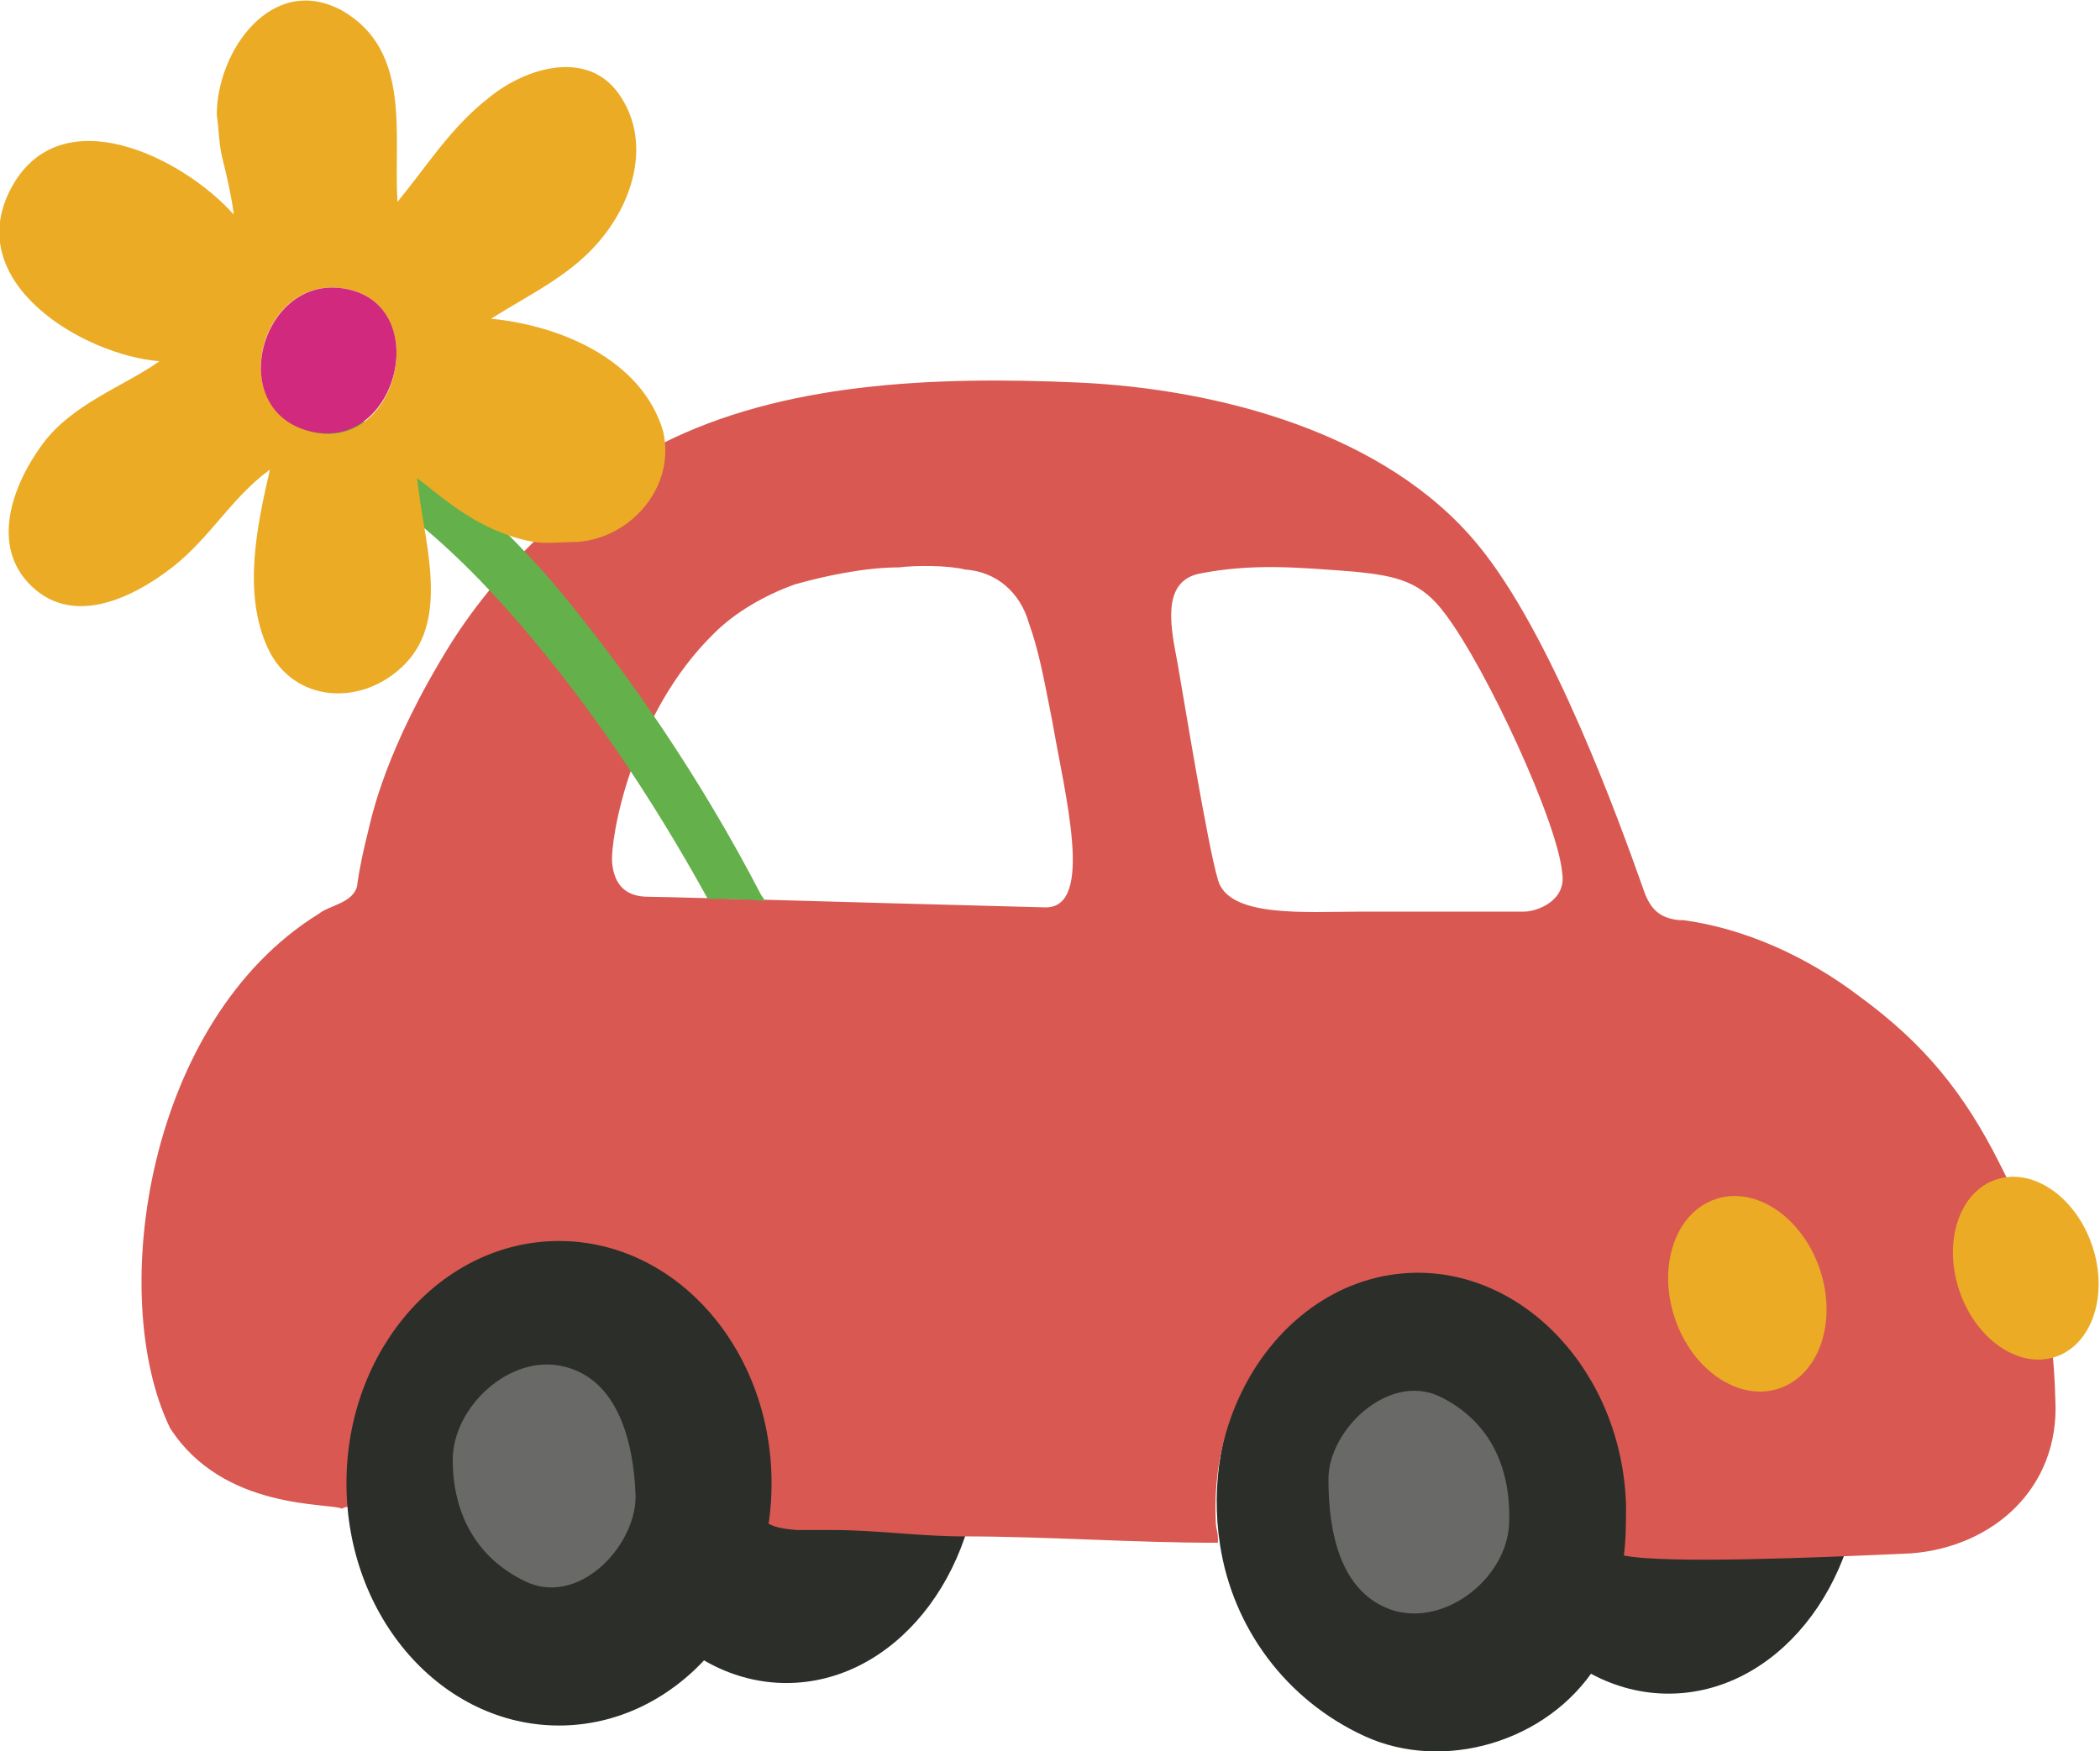
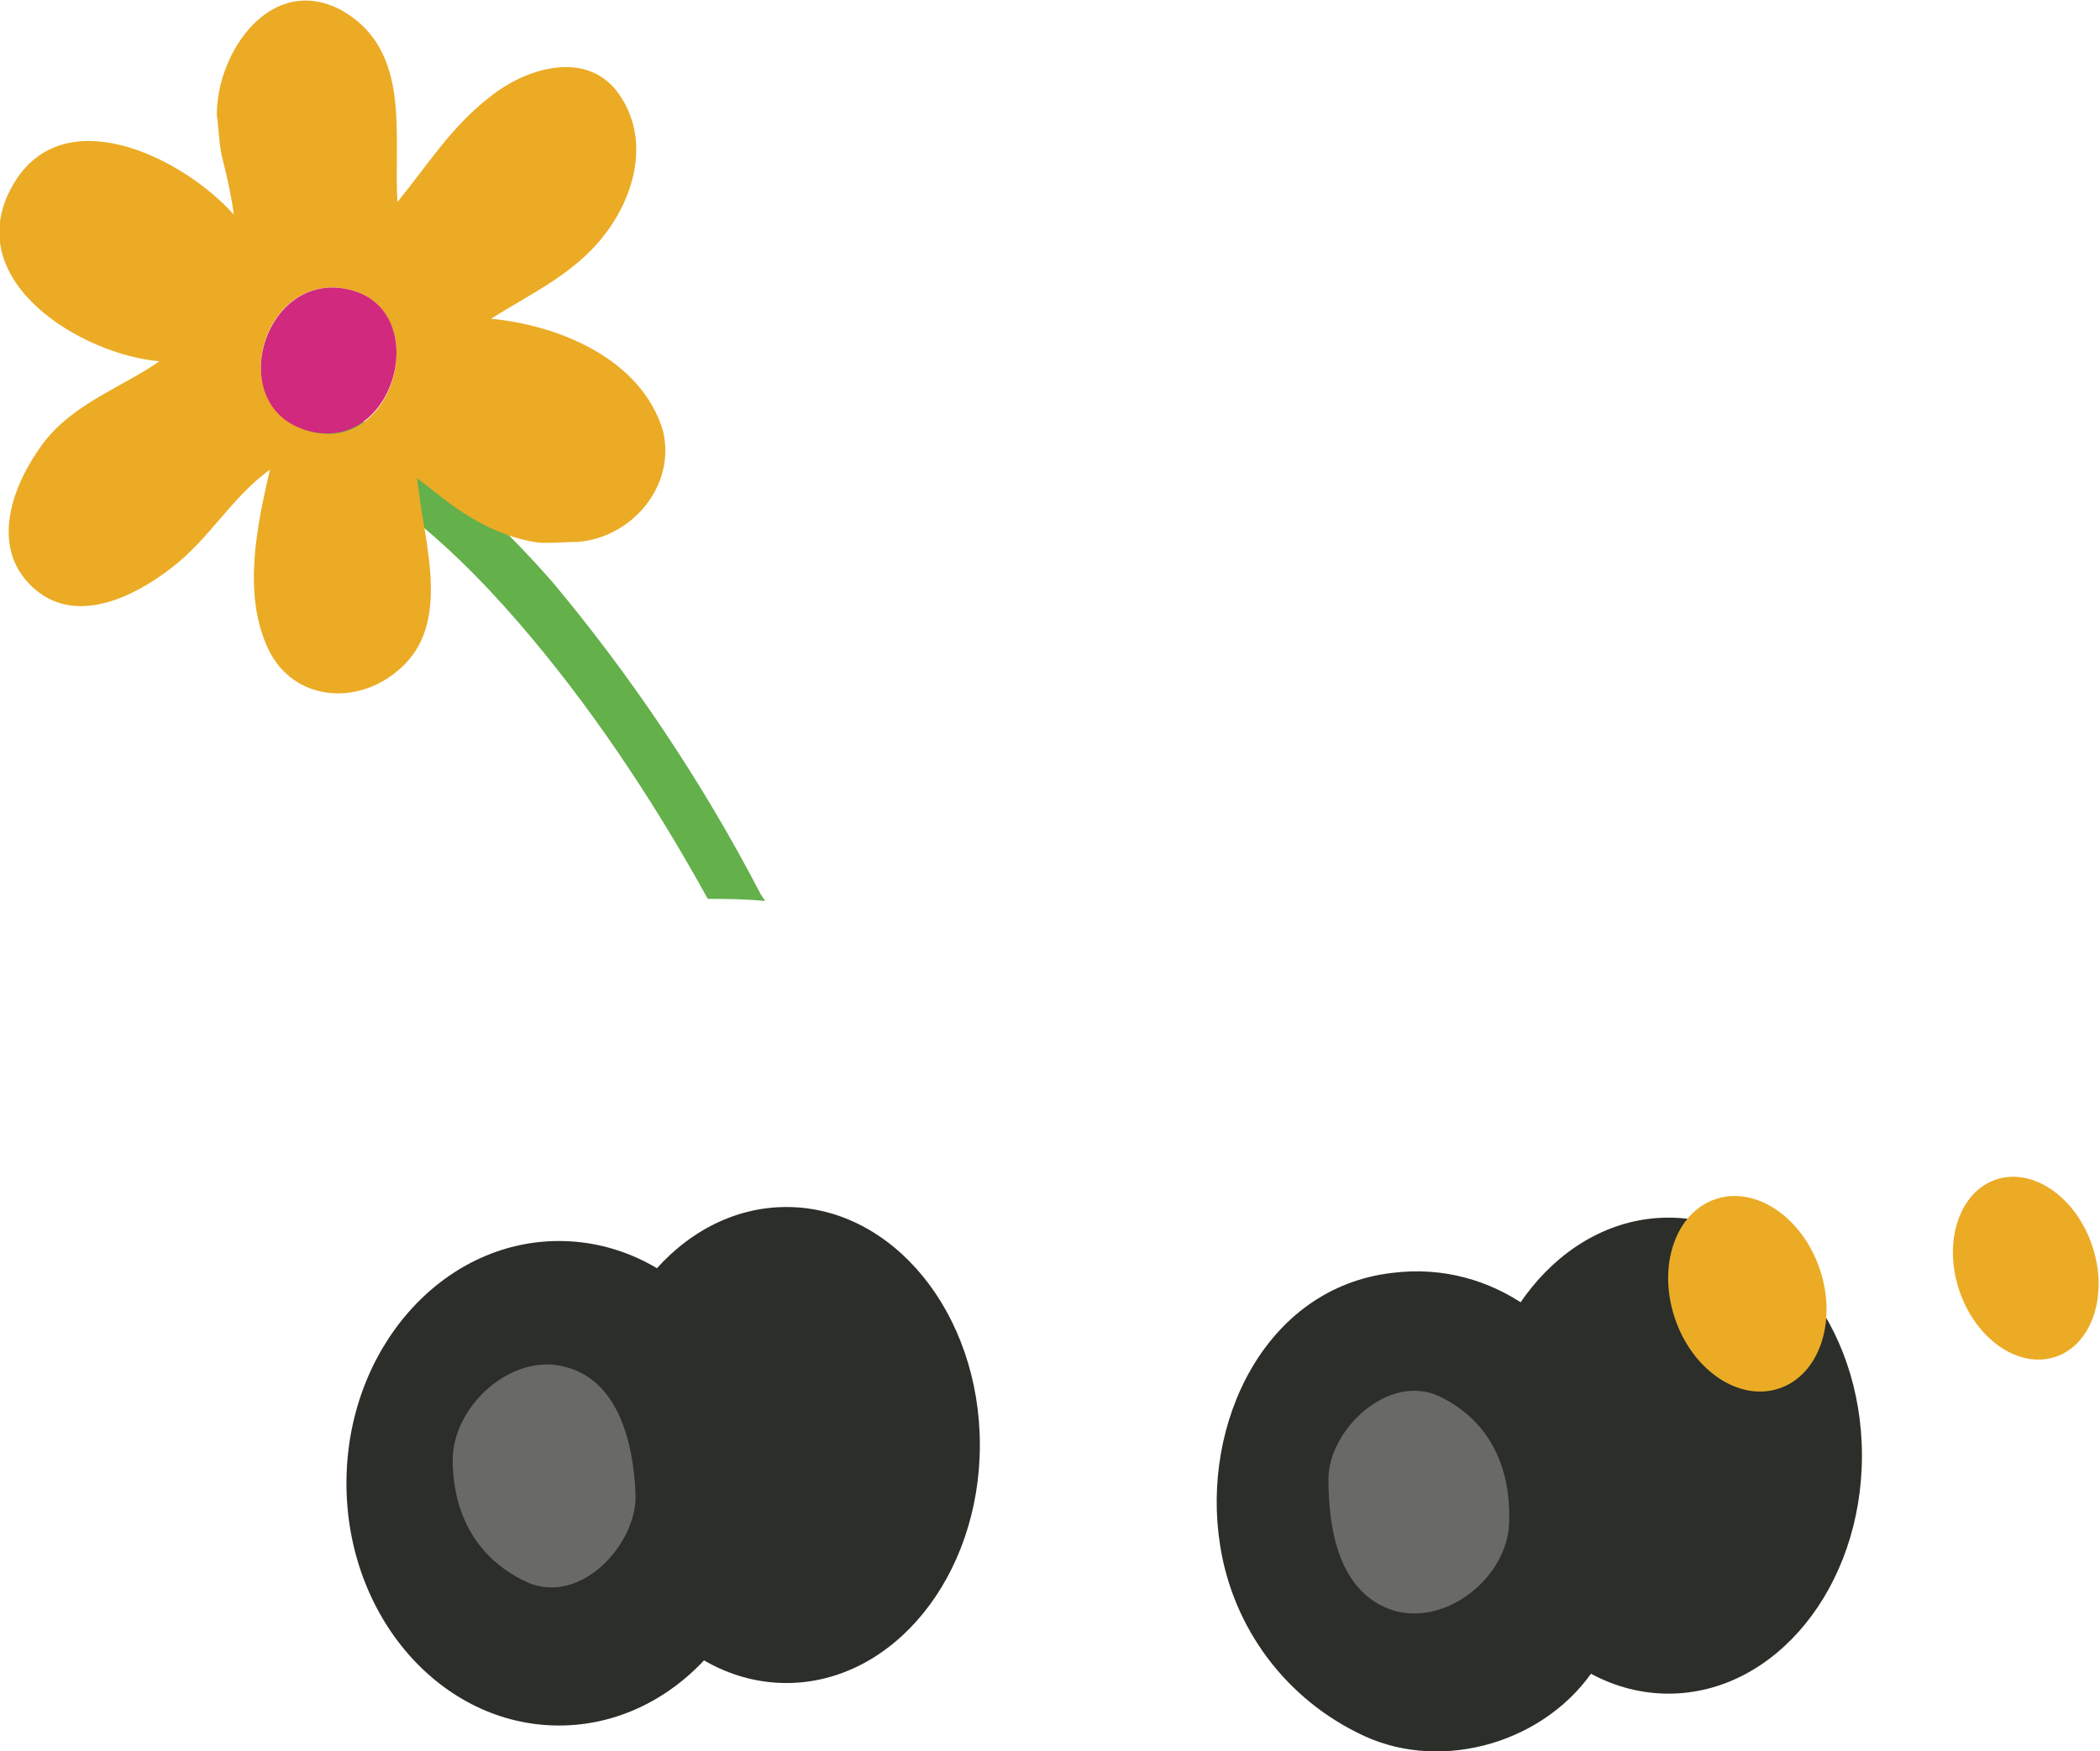
<svg xmlns="http://www.w3.org/2000/svg" version="1.1" id="Слой_1" x="0px" y="0px" viewBox="0 0 98.8 82.4" style="enable-background:new 0 0 98.8 82.4;" xml:space="preserve">
  <style type="text/css">
	.st0{fill:#2B2E29;}
	.st1{fill:#D95852;}
	.st2{fill:#64B04B;}
	.st3{fill:#EBAB25;}
	.st4{fill:#D1297D;}
	.st5{fill:#696A68;}
</style>
  <path class="st0" d="M75.8,66.6c-1.6-4.1-5.5-7.3-10.3-6.7c-6,0.7-9,7.1-8.1,12.8c0.6,3.9,3.1,7.3,6.8,9c3.7,1.7,8.6,0.3,10.9-3.3  C76.5,79.6,77.2,65.5,75.8,66.6z" />
  <ellipse class="st0" cx="78.5" cy="68.5" rx="9.1" ry="11.2" />
  <ellipse class="st0" cx="37" cy="68" rx="9.1" ry="11.2" />
-   <path class="st1" d="M94.1,54.8c-1.7-3.4-3.6-5.7-6.6-7.9c-2.5-1.9-5.4-3.2-8.3-3.6c0,0-0.1,0-0.2,0c-1-0.1-1.4-0.6-1.7-1.5l0,0  c-1.1-3.1-4.3-12-7.8-16.2c-4.3-5.2-12.1-7.3-18.8-7.6c-6.8-0.3-13.9,0-19.6,2.9c-4,2.4-7.5,5.6-9.9,9.4c-3.1,5-3.7,8.1-3.9,8.9  s-0.4,1.7-0.5,2.5c-0.2,0.8-1.3,0.9-1.8,1.3C6.9,48,5,61,8,67.2c2.5,3.9,7.5,3.5,8.1,3.8c0-0.4,19.8-2.2,19.6-0.8  c-0.2,1.4,0.4,1.7,1.8,1.8c0.5,0,1.2,0,1.7,0c2,0,4.1,0.3,6.1,0.3c3.9,0,8,0.3,12,0.3c0-0.1,0-0.1,0-0.2c0-0.3-0.1-0.5-0.1-0.8  c-0.3-6.3,3.9-11.5,9.2-11.7c5.3-0.2,9.9,4.7,10.1,10.9c0,0.8,0,1.6-0.1,2.4c2,0.4,9.1,0.1,13.5-0.1c3.9-0.3,7-3.1,6.8-7.2  C96.6,61.9,95.8,58.1,94.1,54.8z M49.2,42.7c-0.9,0-17.6-0.5-18.7-0.5c-1,0-1.6-0.5-1.7-1.6s0.9-7,4.8-10.8c1-1,2.4-1.8,3.8-2.3  c1.4-0.4,3.3-0.8,4.9-0.8c0.8-0.1,2.3-0.1,3.1,0.1c1.5,0.1,2.6,1.1,3,2.5c0.5,1.4,0.7,2.6,1.1,4.6C50.1,37.4,51.5,42.7,49.2,42.7z   M71.7,42.9H64c-2.6,0-6.2,0.3-6.7-1.5c-0.5-1.7-1.6-8.5-1.9-10.2c-0.3-1.6-0.8-3.8,1-4.2c2.5-0.5,4.7-0.3,7.3-0.1  c2.1,0.2,3.2,0.5,4.3,2c1.9,2.5,5.3,9.8,5.5,12.2C73.7,42.4,72.3,42.9,71.7,42.9z M49.2,42.7c-0.9,0-17.6-0.5-18.7-0.5" />
  <path class="st2" d="M13.5,21.1c3.4,1,7.1,3.8,10.9,8.2c3.2,3.7,6.2,8.1,8.9,13c0.8,0,1.7,0,2.7,0.1l-0.2-0.3  C33,36.7,29.6,31.7,26,27.4c-4.2-4.8-8.6-8-12.5-9.1l-0.6-0.2l0.3,2.8L13.5,21.1z" />
  <ellipse transform="matrix(0.948 -0.318 0.318 0.948 -15.083 29.29)" class="st3" cx="82.2" cy="60.9" rx="3.6" ry="4.7" />
  <ellipse transform="matrix(0.948 -0.318 0.318 0.948 -14.021 33.388)" class="st3" cx="95.3" cy="59.7" rx="3.3" ry="4.4" />
  <g>
    <path class="st3" d="M10.2,5.4c0.1,0.7,0.1,1.5,0.3,2.2c0.2,0.8,0.4,1.7,0.5,2.5C8.6,7.4,2.8,4.5,0.5,8.9s3.4,7.8,7,8.1   c-1.7,1.2-4.1,2-5.5,3.9s-2.5,4.8-0.5,6.7c2,1.9,4.8,0.5,6.6-0.9s2.8-3.3,4.6-4.6c-0.6,2.6-1.3,5.8-0.1,8.4s4.5,2.8,6.5,0.7   s0.9-5.6,0.6-8.1c-0.1-0.6,0-0.3-0.1-0.6c0.8,0.5,2.7,2.5,5.5,3c0.5,0.1,1.5,0,2.1,0c2.5-0.2,4.6-2.6,4-5.2c-1-3.4-4.9-5-8.1-5.3   c1.9-1.2,3.9-2.1,5.3-3.9c1.5-1.9,2.2-4.6,0.7-6.7S24.7,3.2,23,4.6c-1.8,1.4-2.9,3.2-4.3,4.9c-0.2-3.1,0.7-7.1-2.6-9   C12.8-1.3,10.2,2.4,10.2,5.4 M16.3,13.6c4.1,0.8,2.4,7.8-1.7,6.7S12.3,12.8,16.3,13.6z" />
  </g>
  <g>
-     <path class="st4" d="M16.3,13.6c-4-0.8-5.8,5.7-1.7,6.7S20.4,14.4,16.3,13.6z" />
+     <path class="st4" d="M16.3,13.6c-4-0.8-5.8,5.7-1.7,6.7S20.4,14.4,16.3,13.6" />
  </g>
  <ellipse class="st0" cx="26.3" cy="69.8" rx="10" ry="11.4" />
  <g>
    <path class="st5" d="M26.5,64.3c-2.5-0.6-5.2,1.9-5.2,4.4s1.1,4.7,3.6,5.8c2.5,1,5.1-1.9,5-4.2C29.8,67.9,29.1,64.9,26.5,64.3z" />
  </g>
  <g>
    <path class="st5" d="M65.6,75.8c2.5,0.7,5.3-1.6,5.4-4.1s-0.8-4.8-3.3-6c-2.4-1.1-5.2,1.6-5.2,3.9C62.5,72,63,75,65.6,75.8z" />
  </g>
</svg>